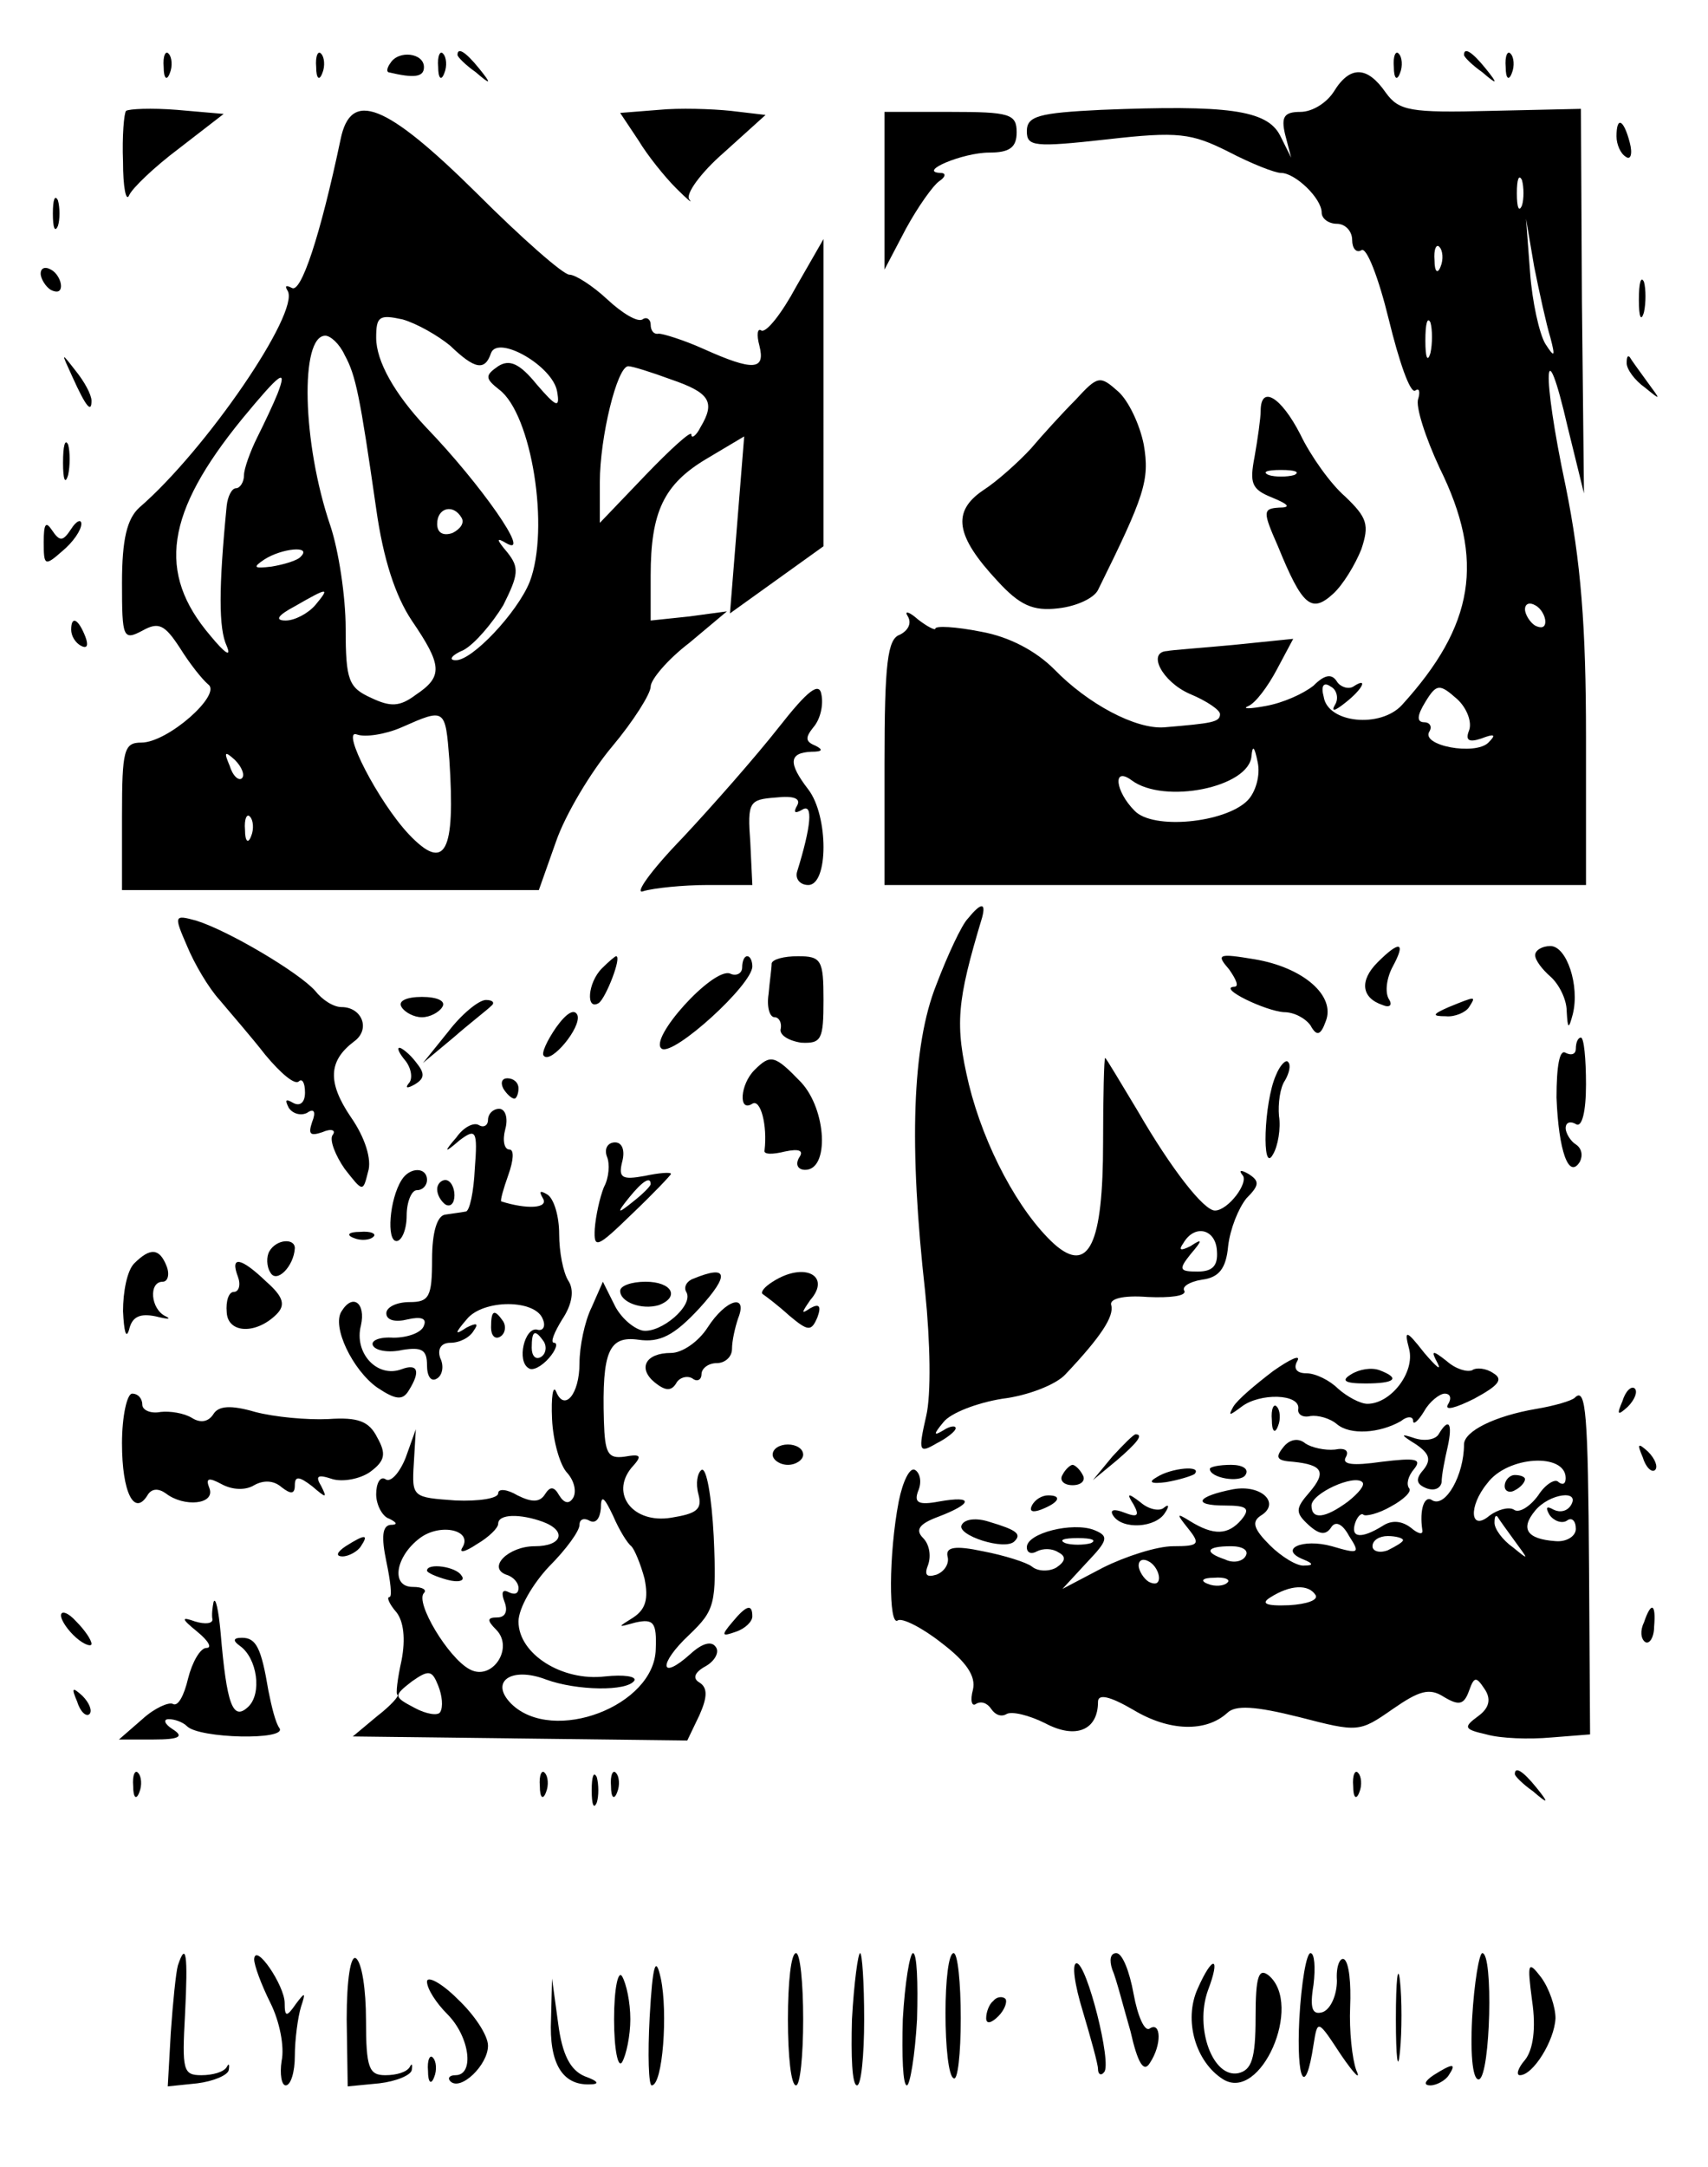
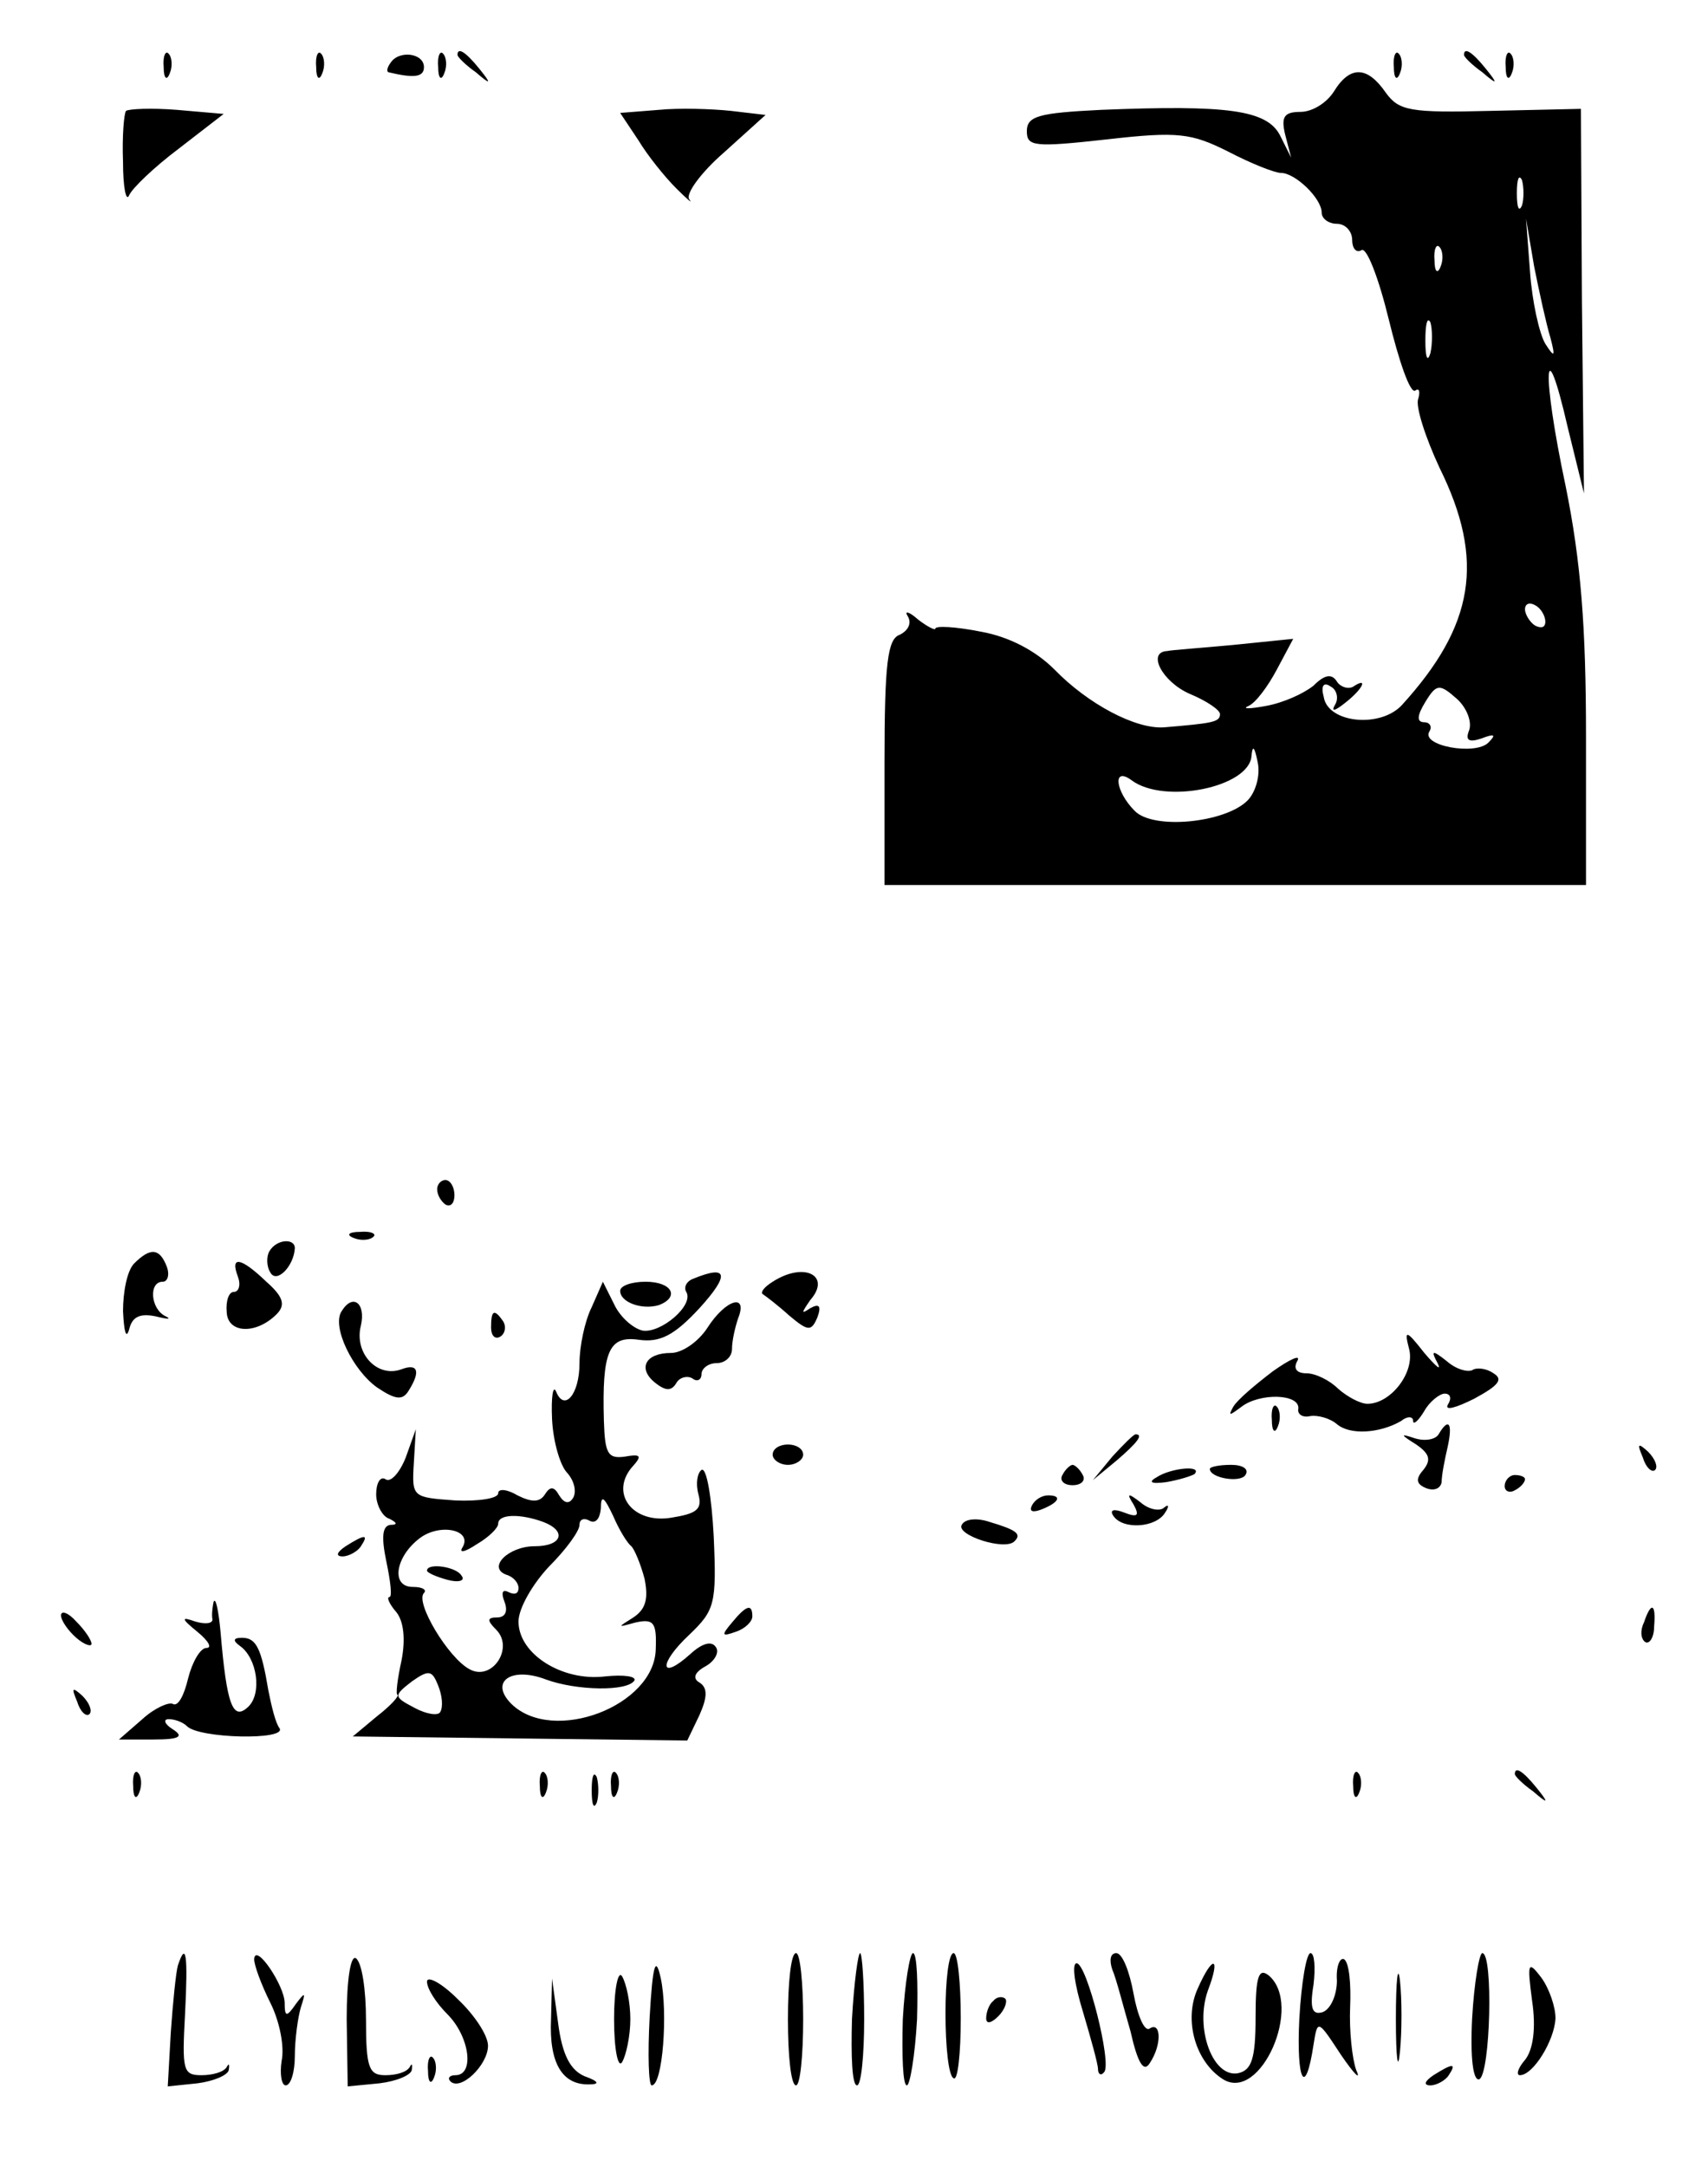
<svg xmlns="http://www.w3.org/2000/svg" version="1.0" width="224" height="284" viewBox="0 0 168 213">
  <path d="M16.1 6.6c0 1.1.3 1.4.6.6.3-.7.2-1.6-.1-1.9-.3-.4-.6.2-.5 1.3zm15 0c0 1.1.3 1.4.6.6.3-.7.2-1.6-.1-1.9-.3-.4-.6.2-.5 1.3zm7.3-.4c-.3.4-.4.8-.2.9 2.5.6 3.5.5 3.5-.5 0-1.4-2.5-1.7-3.3-.4zm4.7.4c0 1.1.3 1.4.6.6.3-.7.2-1.6-.1-1.9-.3-.4-.6.2-.5 1.3zM45 5.4c0 .2.8 1 1.8 1.7 1.5 1.3 1.6 1.2.3-.4S45 4.6 45 5.4zm92.1 1.2c0 1.1.3 1.4.6.6.3-.7.2-1.6-.1-1.9-.3-.4-.6.2-.5 1.3zm6.9-1.2c0 .2.8 1 1.8 1.7 1.5 1.3 1.6 1.2.3-.4S144 4.6 144 5.4zm4.1 1.2c0 1.1.3 1.4.6.6.3-.7.2-1.6-.1-1.9-.3-.4-.6.2-.5 1.3z" />
  <path d="M131.2 9c-.7 1.1-2.1 2-3.3 2-1.6 0-1.9.5-1.5 2.2l.6 2.3-1.1-2.2c-1.3-2.5-5.2-3-17.6-2.5-6.1.3-7.3.6-7.3 2.1s.7 1.6 7.9.8c7-.8 8.3-.6 11.9 1.2 2.3 1.2 4.6 2.1 5.2 2.1 1.4 0 4 2.5 4 3.9 0 .6.7 1.1 1.5 1.1s1.5.7 1.5 1.6c0 .8.4 1.3.9 1 .5-.4 1.7 2.7 2.7 6.8 1 4.1 2.1 7.3 2.6 7 .4-.3.5.1.3.8-.3.7.7 3.8 2.1 6.8 4.5 9.1 3.4 15.5-3.7 23.3-2.1 2.3-7.3 1.8-7.7-.8-.3-1.1 0-1.5.7-1 .6.3.8 1.2.4 1.8-.4.7 0 .6 1-.2 1.8-1.4 2.3-2.6.8-1.6-.5.3-1.3 0-1.6-.5-.5-.8-1.2-.7-2.3.4-1 .8-3 1.7-4.7 2-1.6.3-2.4.3-1.7 0s1.9-1.9 2.8-3.6l1.6-3-5.9.6c-3.2.3-6.1.5-6.5.6-2 .1-.5 3 2.2 4.2 1.7.7 3 1.6 3 2 0 .8-.8.9-5.5 1.3-2.8.2-7.5-2.3-10.8-5.7-1.8-1.8-4.4-3.2-7.2-3.7-2.5-.5-4.5-.6-4.5-.3 0 .2-.8-.2-1.7-.9-.9-.8-1.4-.9-1-.3.4.7 0 1.4-.8 1.8-1.2.4-1.5 2.8-1.5 12.6v12h69V72.4c0-10.8-.5-17.2-2-24.6-2.4-11.3-2.1-15.8.2-5.8l1.6 6.5-.2-18.9-.1-18.9-8.9.2c-7.9.2-9 0-10.3-1.8-1.8-2.6-3.5-2.7-5.1-.1zm18.5 11.2c-.3.7-.5.2-.5-1.2s.2-1.9.5-1.3c.2.7.2 1.9 0 2.5zm2.8 13c.5 1.9.4 2-.5.6-.6-1-1.3-4.2-1.5-7l-.4-5.3.8 4.7c.5 2.5 1.2 5.7 1.6 7zm-10.8-7c-.3.8-.6.5-.6-.6-.1-1.1.2-1.7.5-1.3.3.3.4 1.2.1 1.9zm-1 8.5c-.3 1-.5.4-.5-1.2 0-1.7.2-2.4.5-1.8.2.7.2 2.1 0 3zM152 61.1c0 .6-.4.7-1 .4-.5-.3-1-1.1-1-1.6 0-.6.5-.7 1-.4.6.3 1 1.1 1 1.6zm-7.5 10.7c-.4 1 0 1.2 1.2.8 1.3-.5 1.5-.4.7.4-1.3 1.3-6.7.3-5.8-1.1.3-.5 0-.9-.5-.9-.8 0-.7-.7.1-2 1.1-1.8 1.4-1.8 3.1-.3 1 .9 1.5 2.3 1.2 3.1zm-21.8 6.9c-2.2 2.2-9.3 2.9-11.1 1-1.9-1.9-2.2-4.4-.3-3 3.2 2.4 11.6.7 11.8-2.4.1-1.1.3-.9.6.6.3 1.3-.2 3-1 3.8zM12.4 10.9c-.2.2-.4 2.5-.3 5 0 2.5.3 4 .6 3.3.3-.7 2.5-2.8 4.9-4.6l4.4-3.4-4.6-.4c-2.5-.2-4.7-.1-5 .1zm52.4-.1-3.8.3 1.8 2.7c.9 1.5 2.6 3.6 3.7 4.7s1.7 1.6 1.3 1.1c-.4-.5 1.1-2.6 3.4-4.6l4.1-3.7-3.4-.4c-1.9-.2-5.1-.3-7.1-.1z" />
-   <path d="M33.5 13.7c-2 9.5-3.9 15.2-4.8 14.6-.6-.3-.7-.2-.4.3 1.2 2.1-8 15.6-14.6 21.3C12.5 51 12 53 12 57.3c0 5.4.1 5.7 2 4.7 1.6-.9 2.2-.6 3.7 1.7 1 1.6 2.2 3.1 2.8 3.6 1.3 1-4 5.7-6.6 5.7-1.7 0-1.9.7-1.9 7.2v7.3h41l1.7-4.8c.9-2.6 3.4-6.8 5.5-9.3 2.1-2.5 3.8-5.2 3.8-5.9 0-.7 1.7-2.7 3.8-4.3l3.7-3.1-3.7.5-3.8.4v-4.4c0-6.3 1.3-9 5.5-11.5l3.7-2.2-.7 8.7-.7 8.7 4.6-3.3 4.6-3.3V23.5l-2.7 4.7c-1.4 2.6-2.9 4.5-3.4 4.3-.4-.3-.5.4-.2 1.5.6 2.4-.6 2.5-5.5.3-2-.9-4-1.5-4.4-1.5-.5.1-.8-.3-.8-.9 0-.5-.4-.8-.8-.5-.5.3-2-.6-3.5-2-1.4-1.3-3.1-2.4-3.7-2.4-.6 0-4.7-3.6-9.1-8-9-8.9-12.4-10.2-13.4-5.3zM44.3 34c2.4 2.3 3.4 2.5 4 .7.7-1.8 6.1 1.3 6.5 3.8.3 1.7-.1 1.5-2-.7-1.7-2.1-2.7-2.5-3.8-1.8-1.3.9-1.3 1.2.1 2.3 3.2 2.4 5 13.7 3 18.9-1.2 3-5.7 7.8-7.3 7.7-.7 0-.4-.5.8-1 1.1-.6 2.8-2.6 3.9-4.4 1.5-3 1.6-3.7.4-5.2-1.1-1.3-1.1-1.5-.1-.9 2.6 1.5-2.5-5.8-7.9-11.4-3.1-3.3-4.9-6.5-4.9-8.8 0-2.1.3-2.3 2.6-1.8 1.4.4 3.5 1.6 4.7 2.6zm-10.4.9c1.1 2 1.5 4 3.1 15.1.7 5 1.9 8.6 3.5 11 3 4.4 3.1 5.5.4 7.3-1.6 1.2-2.5 1.2-4.4.3-2.2-1-2.5-1.7-2.5-6.8 0-3.2-.7-7.7-1.5-10.1-2.8-8.2-3-18.7-.5-18.7.5 0 1.4.8 1.9 1.9zM66 37.3c3.8 1.3 4.4 2.2 2.9 4.7-.4.8-.9 1.2-.9.7 0-.4-2 1.4-4.5 4L59 51.4v-4C59 43 60.7 36 61.8 36c.4 0 2.3.6 4.2 1.3zm-38.7 1.4c-.4 1-1.3 2.9-2 4.3S24 46.1 24 46.7c0 .7-.4 1.3-.8 1.3s-.8.8-.9 1.7c-.8 8.1-.8 12.1 0 13.8.5 1.2-.2.7-1.6-1-5.3-6.2-4.4-12.1 3.1-21.3 3.8-4.6 4.5-5.1 3.5-2.5zm18.1 12.2c.3.5-.1 1.1-.9 1.5-.9.3-1.5 0-1.5-.9 0-1.6 1.6-2 2.4-.6zm-15.8 3.8c-.3.4-1.7.8-2.9 1-1.7.2-1.9.1-.7-.7 1.7-1.1 4.7-1.4 3.6-.3zm1.4 4.8c-.7.8-2 1.5-2.9 1.5-1.1 0-.8-.5.9-1.4 3.3-1.9 3.5-1.9 2-.1zm13.2 15.2c.6 9.1-.4 11.1-4 7.3-3-3.2-6.7-10.4-5.1-9.8.8.3 2.8 0 4.4-.7 4.3-1.9 4.3-1.9 4.7 3.2zm-20.4 1.8c-.3.3-.9-.2-1.2-1.2-.6-1.4-.5-1.5.5-.6.7.7 1 1.5.7 1.8zm.9 5.7c-.3.8-.6.5-.6-.6-.1-1.1.2-1.7.5-1.3.3.3.4 1.2.1 1.9zM87 18.7v7.8l2.1-4c1.2-2.2 2.7-4.3 3.3-4.7.6-.4.7-.8.1-.8-2.3-.1 2.2-2 4.8-2 2 0 2.7-.5 2.7-2 0-1.8-.7-2-6.5-2H87v7.7zm72-5.3c0 .8.4 1.7.9 2 .5.4.7-.3.4-1.4-.6-2.3-1.3-2.6-1.3-.6zM5.2 21c0 1.4.2 1.9.5 1.2.2-.6.2-1.8 0-2.5-.3-.6-.5-.1-.5 1.3zM4 26.9c0 .5.5 1.3 1 1.6.6.3 1 .2 1-.4 0-.5-.4-1.3-1-1.6-.5-.3-1-.2-1 .4zm157.2 2.6c0 1.6.2 2.2.5 1.2.2-.9.2-2.3 0-3-.3-.6-.5.1-.5 1.8zM7.1 37C8.5 40.1 9 40.6 9 39.4c0-.6-.7-1.9-1.6-3-1.4-1.8-1.4-1.8-.3.6zM160 35.7c0 .6.8 1.7 1.8 2.4 1.6 1.3 1.6 1.3.2-.6-.8-1.1-1.6-2.2-1.7-2.4-.2-.2-.3 0-.3.6zm-54.2 3.6c-1.3 1.3-3.3 3.5-4.4 4.8-1.2 1.3-3.3 3.2-4.7 4.1-3.1 2.1-2.7 4.5 1.4 8.9 2.2 2.4 3.5 3 6 2.7 1.8-.2 3.5-1 3.9-1.8 4.6-9.3 5.1-10.8 4.5-14.3-.4-2-1.5-4.3-2.5-5.2-1.8-1.6-2-1.6-4.2.8zm18.2 1.1c0 .7-.3 2.8-.6 4.5-.5 2.6-.3 3.2 1.7 4 1.7.7 1.9 1 .7 1-1.6.1-1.6.4-.1 3.8 2.4 5.9 3.3 6.6 5.4 4.7 1-.9 2.2-2.9 2.8-4.4.8-2.4.6-3.1-1.6-5.2-1.4-1.2-3.4-4-4.4-6.1-1.9-3.7-3.9-4.9-3.9-2.3zm3.3 6.3c-.7.2-1.9.2-2.5 0-.7-.3-.2-.5 1.2-.5s1.9.2 1.3.5zM6.2 45.5c0 1.6.2 2.2.5 1.2.2-.9.2-2.3 0-3-.3-.6-.5.1-.5 1.8zm-1.9 7.8c0 2.3.1 2.4 1.8.9 1.1-.9 1.9-2.1 1.9-2.7 0-.5-.5-.3-1 .5-.8 1.2-1.1 1.3-1.9.1-.6-.9-.8-.6-.8 1.2zM7 61.9c0 .6.4 1.3 1 1.6.6.3.7-.1.4-.9-.7-1.8-1.4-2.1-1.4-.7zm69.6 9.6c-2.2 2.8-6.5 7.7-9.5 10.9-3.1 3.2-4.8 5.6-3.8 5.2 1-.3 3.9-.6 6.3-.6H74l-.2-4.2c-.3-4-.1-4.2 2.5-4.4 1.8-.2 2.5.1 2.1.8-.4.7-.2.8.5.4 1.1-.7.9 1.6-.5 6.1-.2.7.3 1.3 1.1 1.3 2 0 2-6.8 0-9.4-2-2.6-1.9-3.6.3-3.7 1.1 0 1.2-.2.4-.6-1-.4-1-.8-.2-1.8.7-.8 1-2.2.8-3.2-.2-1.3-1.3-.5-4.2 3.2zm18.6 18.8c-.6.6-2 3.6-3.1 6.5-2.4 6-2.7 15.9-1.1 30.2.5 4.9.6 10.1.1 12.2-.8 3.5-.7 3.7 1 2.7 1-.5 1.9-1.2 1.9-1.5 0-.3-.6-.2-1.2.2-1 .6-1 .4 0-.8.7-.9 3.3-1.9 5.8-2.3 2.5-.3 5.3-1.4 6.2-2.4 3.5-3.7 4.8-5.7 4.5-6.8-.2-.6 1.1-1 3.6-.8 2.2.1 3.8-.1 3.6-.6-.3-.4.5-.9 1.7-1.1 1.7-.2 2.4-1.1 2.6-3.3.2-1.7 1-3.7 1.8-4.7 1.3-1.3 1.3-1.7.2-2.4-.7-.4-1-.4-.6.1.7.7-1.4 3.5-2.7 3.5-1.1 0-4.3-4.1-7.6-9.8-1.7-2.8-3.1-5.2-3.2-5.2-.1 0-.2 3.8-.2 8.3 0 10-1.4 13-4.8 10-3.5-3.2-6.9-9.6-8.4-15.7-1.4-5.9-1.2-8.1 1.3-16.4.4-1.5-.1-1.5-1.4.1zm24.5 32.7c.1 1.4-.4 2-1.9 2-1.8 0-1.9-.2-.7-1.7 1.2-1.4 1.2-1.6 0-.8-1 .5-1.2.4-.7-.3 1.1-1.9 3.2-1.4 3.3.8zM18.4 93c.7 1.7 2.1 4.1 3.2 5.3 1 1.2 3.1 3.6 4.5 5.4 1.5 1.8 2.9 3 3.3 2.6.3-.3.6.1.6 1.1s-.5 1.4-1.2 1c-.7-.4-.8-.3-.4.5.4.6 1.2.8 1.8.5.7-.5.9-.1.5.9-.4 1.2-.2 1.4 1 1 .9-.4 1.4-.2 1 .3-.3.5.3 2 1.2 3.3 1.8 2.3 1.8 2.3 2.3.3.4-1.2-.3-3.4-1.7-5.4-2.3-3.4-2.2-5.5.3-7.4 1.7-1.2.8-3.4-1.2-3.4-.8 0-1.9-.7-2.6-1.6-1.6-1.8-8.5-5.9-11.7-6.9-2.2-.6-2.2-.5-.9 2.5zm117.1 1.6c-1.8 1.8-1.6 3.5.5 4.2.7.3 1 0 .6-.6-.4-.7-.2-2.1.4-3.2 1.3-2.4.7-2.6-1.5-.4zm15.5-.7c0 .5.7 1.4 1.5 2.1.8.7 1.6 2.2 1.6 3.4.1 1.8.2 1.8.6.3.7-2.8-.6-6.7-2.2-6.7-.8 0-1.5.4-1.5.9zm-91.8 1.3c-1.4 1.4-1.6 4.2-.3 3.4.7-.5 2.3-4.6 1.7-4.6-.1 0-.7.5-1.4 1.2zm13.8-.1c0 .6-.6.9-1.2.6-1.7-.6-8.1 6.5-6.7 7.4 1.2.7 8.9-6.3 8.9-8.1 0-.5-.2-1-.5-1s-.5.5-.5 1.1zm2.9-.4c0 .5-.2 1.8-.3 3-.2 1.3.1 2.3.6 2.3.4 0 .7.5.6 1.1-.2.6.7 1.2 2 1.4 2 .1 2.2-.3 2.2-4.2 0-3.9-.2-4.3-2.5-4.3-1.4 0-2.5.3-2.6.7zm45 .6c.7 1 1 1.7.5 1.7-1.7.1 3.1 2.4 4.9 2.5 1 0 2.1.6 2.6 1.3.6 1.1 1 1 1.5-.4 1-2.5-2.2-5.3-7-6.1-3.6-.6-3.8-.5-2.5 1zM39.5 99c.3.5 1.2 1 2 1s1.7-.5 2-1c.4-.6-.5-1-2-1s-2.4.4-2 1zm4.6 2.4-2.5 3.1 3-2.5c1.6-1.4 3.3-2.7 3.7-3.1.4-.3.2-.6-.5-.6s-2.4 1.4-3.7 3.1zm98.4-2.4c-1.6.7-1.7.9-.3.9.9.1 2-.4 2.3-.9.7-1.1.7-1.1-2 0zm-87.8 2c-.9 1.3-1.5 2.6-1.2 2.8.7.8 3.7-2.8 3.3-4-.3-.7-1.1-.2-2.1 1.2zm100.3 2.1c0 .5-.4.7-1 .4-.6-.4-.9 1.3-.9 4.4.2 5.2 1.2 8.1 2.3 6.3.3-.6.2-1.3-.4-1.7-.5-.3-1-1.1-1-1.6 0-.6.5-.7 1-.4.6.4 1-1.2 1-3.9 0-2.5-.2-4.6-.5-4.6s-.5.5-.5 1.1zm-115.1 1.2c.6.8.7 1.8.3 2.2-.4.5-.1.5.6.1 1-.6 1-1.1.1-2.2-.6-.8-1.4-1.4-1.6-1.4-.3 0 0 .6.6 1.3zm34.3.9c-1.4 1.4-1.6 4.2-.2 3.3.8-.5 1.5 2.1 1.2 4.6-.1.4.8.4 2 .1 1.4-.3 1.9-.1 1.4.6-.4.7-.1 1.2.6 1.2 2.4 0 2.1-5.9-.4-8.6-2.6-2.7-3-2.8-4.6-1.2zm51.3.5c-1.2 2.7-1.4 9.8-.3 7.8.5-.8.8-2.6.6-3.8-.1-1.2.1-2.8.6-3.5.4-.7.6-1.5.3-1.8-.2-.3-.8.3-1.2 1.3zm-76 1.3c.3.5.8 1 1.1 1 .2 0 .4-.5.4-1 0-.6-.5-1-1.1-1-.5 0-.7.4-.4 1zm-1.5 3.1c0 .5-.4.8-.9.5-.5-.3-1.5.2-2.2 1.2-1.3 1.5-1.2 1.6.3.3 1.6-1.2 1.8-1 1.5 2.8-.1 2.2-.5 4.2-.9 4.2-.5.1-1.4.2-2 .3-.8.1-1.3 1.7-1.3 4.4 0 3.7-.3 4.2-2.2 4.2-1.3 0-2.3.5-2.3 1.1 0 .7.9.9 2.1.6 1.3-.3 1.9-.1 1.6.6-.2.7-1.6 1.2-3 1.2-1.4-.1-2.3.3-2 .8.3.5 1.6.7 2.9.4 1.9-.3 2.4 0 2.4 1.5 0 1.1.4 1.7 1 1.3.5-.3.7-1.2.3-2-.3-.9.1-1.5 1-1.5s1.9-.5 2.3-1.2c.5-.7.3-.8-.7-.3-1.2.8-1.2.6 0-.8 1.6-2 6.8-2 7.5 0 .3.7 0 1.2-.6 1-1.2-.2-2 3.1-.8 3.8.4.3 1.3-.2 2-1s.9-1.5.5-1.5 0-1 .8-2.3c1-1.5 1.2-2.9.6-3.8-.5-.8-.9-2.8-.9-4.6 0-1.7-.5-3.5-1.2-3.9-.7-.4-.8-.3-.4.4.6 1-1.6 1.1-4.1.3-.1-.1.2-1.2.7-2.6.5-1.4.6-2.5.1-2.5s-.7-.9-.4-2c.3-1.1 0-2-.6-2s-1.1.5-1.1 1.1zm5.5 21.8c.3.5.2 1.2-.3 1.5-.5.3-.9-.1-.9-.9 0-1.7.3-1.9 1.2-.6zm6.2-18.2c.3.7.2 2.1-.3 3-.4 1-.8 2.8-.9 4.1-.1 2 .2 1.9 3.7-1.5 2.1-2 3.8-3.8 3.8-3.9 0-.2-1.2-.1-2.6.2-2.2.4-2.6.2-2.2-1.4.3-1.1 0-1.9-.7-1.9s-1.1.6-.8 1.4zm4.3 2.7c0 .2-.8 1-1.7 1.7-1.6 1.3-1.7 1.2-.4-.4 1.3-1.6 2.1-2.1 2.1-1.3zm-24.5-.4c-1.2 1.9-1.5 6-.5 6 .5 0 1-1.1 1-2.5s.5-2.5 1-2.5c.6 0 1-.5 1-1 0-1.3-1.7-1.3-2.5 0z" />
  <path d="M43 116.9c0 .6.4 1.2.8 1.5.5.3.9-.1.9-.9s-.4-1.5-.9-1.5c-.4 0-.8.4-.8.9zm-8.2 4.8c.7.3 1.6.2 1.9-.1.4-.3-.2-.6-1.3-.5-1.1 0-1.4.3-.6.6zm-8.3 1.3c-.3.5-.3 1.5.1 2.1.6 1.1 2.3-.6 2.4-2.4 0-1-1.8-.9-2.5.3zm-13.3 1.2c-.7.7-1.1 2.8-1.1 4.7.1 2 .3 2.8.6 1.8.3-1.3 1.1-1.6 2.6-1.3 1.2.3 1.6.3 1 0-1.5-.7-1.7-3.4-.3-3.4.5 0 .7-.7.4-1.5-.7-1.8-1.6-1.9-3.2-.3zm10.2 1.3c.3.8.1 1.5-.4 1.5s-.8.9-.7 2c.1 2.1 2.9 2.2 4.9.2.9-.9.7-1.7-1-3.2-2.5-2.4-3.6-2.6-2.8-.5zm44.8.2c-.6.2-1 .8-.7 1.3.8 1.3-2.5 4.1-4.3 3.8-.9-.2-2.2-1.3-2.8-2.6l-1.1-2.2-1.1 2.5c-.7 1.4-1.2 3.9-1.2 5.5 0 3.1-1.5 4.8-2.3 2.8-.3-.7-.5.5-.4 2.7.1 2.2.8 4.6 1.5 5.3.7.8.9 1.8.6 2.4-.4.7-.9.6-1.4-.2-.5-.9-.9-.9-1.4-.1-.5.8-1.3.8-2.7.1-1-.6-1.9-.7-1.9-.2 0 .5-1.9.8-4.2.7-4.2-.3-4.3-.3-4.1-3.6l.2-3.4-1 2.8c-.6 1.5-1.5 2.5-2 2.1-.5-.3-.9.4-.9 1.5 0 1 .6 2.2 1.3 2.4.8.4.8.6.1.6-.8.1-.9 1.2-.4 3.6.4 1.9.6 3.5.3 3.5s0 .7.7 1.5c.7.9.9 2.6.5 4.7-.4 1.8-.6 3.4-.4 3.4.2.1-.7 1.1-2 2.1l-2.4 2 16.5.2 16.4.2 1.2-2.5c.8-1.8.8-2.7 0-3.2-.7-.4-.5-1 .6-1.6.9-.5 1.4-1.4 1-1.9-.4-.6-1.3-.4-2.5.7-3 2.7-3.2 1-.1-1.9 2.5-2.4 2.7-3 2.4-9.7-.2-3.8-.7-6.8-1.2-6.5-.4.3-.6 1.3-.3 2.4.4 1.5-.2 1.9-2.7 2.3-3.7.6-6-2.3-3.9-4.9 1.1-1.2 1-1.4-.7-1.1-1.6.2-1.9-.3-2-3.5-.2-6.9.5-8.4 3.4-8 2.1.3 3.5-.4 6-3.1 3-3.3 2.8-4.3-.6-2.9zM62.1 152c.3.3.9 1.7 1.3 3.2.4 2 .1 3-1.1 3.8-1.6 1-1.6 1 .2.5 1.8-.4 2.1 0 2 2.6-.1 5.6-10.1 9.4-14.2 5.4-2.2-2.2 0-3.7 3.4-2.4 3 1.1 8 1.2 8.7.1.2-.4-1-.6-2.9-.4-4.2.5-8.5-2.2-8.5-5.4 0-1.3 1.4-3.7 3-5.4 1.7-1.7 3-3.5 3-4.1 0-.6.5-.7 1-.4.6.3 1-.2 1.1-1.2 0-1.4.3-1.2 1.2.7.6 1.4 1.4 2.7 1.8 3zm-8.7-2.4c2.4.9 1.9 2.4-.8 2.4-2.6 0-4.7 2.1-2.8 2.8.7.2 1.2.8 1.2 1.3 0 .6-.4.7-1 .4-.6-.3-.7.1-.4.9.4 1 .1 1.6-.7 1.6-1 0-1 .3-.1 1.2 1.8 1.8-.4 5.1-2.6 3.9-2.1-1.1-5.4-6.6-4.5-7.5.3-.3-.1-.6-1.1-.6-2.2 0-1.7-3 .7-4.8 2-1.5 5.2-.8 4.2.9-.4.6.2.5 1.4-.3 1.2-.7 2.1-1.6 2.1-2 0-1 2.2-1 4.4-.2zm-10.1 18.7c-.2.4-1.4.2-2.5-.4-2.1-1.1-2.1-1.2-.3-2.6 1.7-1.2 2-1.1 2.6.4.4 1 .5 2.1.2 2.6z" />
  <path d="M42 154.4c0 .2.9.6 2 .9 1.1.3 1.8.1 1.4-.4-.5-.9-3.4-1.3-3.4-.5zM76 126c-.8.5-1.2 1-1 1.2.3.2 1.5 1.1 2.6 2.1 1.9 1.6 2.2 1.6 2.8.2.4-1.1.2-1.4-.7-.9-.9.6-.9.5 0-.8 2.1-2.4-.6-3.8-3.7-1.8zm-15 .9c0 1.1 2.1 1.9 3.8 1.4 2.1-.8 1.3-2.3-1.3-2.3-1.4 0-2.5.4-2.5.9zm-27.4 2c-1 1.5 1.1 5.8 3.5 7.5 1.8 1.2 2.5 1.3 3.1.3 1.2-1.9.9-2.7-.7-2.1-2.4.9-4.7-1.6-4-4.3.5-2.2-.8-3.2-1.9-1.4zm36 1.6c-.9 1.4-2.5 2.5-3.6 2.5-2.5 0-3.3 1.5-1.6 2.9 1 .8 1.6.9 2.1.1.3-.6 1.1-.8 1.6-.5.5.4.9.1.9-.4 0-.6.7-1.1 1.5-1.1s1.5-.6 1.5-1.4c0-.8.3-2.1.6-3 1-2.5-1.2-1.9-3 .9zm-21.3 0c0 .8.4 1.2.9.9.5-.3.6-1 .3-1.5-.9-1.3-1.2-1.1-1.2.6zm90.3 2.1c.6 2.3-1.8 5.4-4.1 5.4-.7 0-2-.7-2.9-1.5-.8-.8-2.2-1.5-3.1-1.5-1 0-1.3-.5-.9-1.2s-.7-.2-2.4 1c-1.7 1.3-3.5 2.8-3.9 3.5-.5.9-.4.9.8 0 1.8-1.4 5.8-1.3 5.6.2-.1.5.4.9 1.2.7.7-.1 1.9.2 2.6.8 1.3 1.1 4.2.9 6.3-.3.6-.5 1.2-.5 1.2 0 0 .4.5 0 1.1-1 .5-.9 1.5-1.7 2-1.7.6 0 .7.5.3 1.1-.3.6.8.3 2.6-.6 2.4-1.3 2.9-1.9 1.9-2.5-.7-.5-1.7-.6-2.1-.3-.5.2-1.6-.1-2.5-.9-1.4-1.1-1.6-1.1-.9.2.4.8-.1.4-1.3-1-1.8-2.3-2-2.3-1.5-.4z" />
-   <path d="M132.9 135.1c-1 .6-.7.9 1.4.9 2.9 0 3.5-.5 1.4-1.3-.8-.3-2-.1-2.8.4zm26.7 2.6c-.6 1.4-.5 1.5.5.6.7-.7 1-1.5.7-1.8-.3-.3-.9.2-1.2 1.2zM12 141.9c0 4.8 1.2 7.2 2.5 5.1.4-.7 1.1-.7 1.8-.2 1.8 1.4 4.9 1.1 4.3-.5-.4-1-.1-1.1 1.2-.4 1.1.6 2.4.6 3.2.1.9-.5 1.9-.5 2.7.2.9.7 1.3.7 1.3-.2 0-.9.4-.9 1.7.1 1.4 1.2 1.5 1.2.9 0-.6-1-.4-1.2 1.1-.7 1 .3 2.7 0 3.7-.7 1.5-1.1 1.6-1.8.7-3.4-.8-1.6-1.9-2-4.8-1.8-2.1.1-5.3-.2-7.2-.7-2.4-.7-3.6-.6-4.1.2-.5.8-1.3.9-2.1.4s-2.2-.7-3.1-.6c-1 .2-1.8-.2-1.8-.7 0-.6-.4-1.1-1-1.1-.5 0-1 2.2-1 4.9zm142.9-4.5c-.3.3-2 .8-3.8 1.1-4.1.7-7.1 2.2-7.1 3.5 0 3-1.8 6.2-3.1 5.5-.8-.6-1.3.9-1 2.9.1.5-.4.4-1.1-.2-.9-.7-1.9-.8-2.8-.2-2.1 1.3-3.2 1.2-2.7-.3.2-.6.6-1 .8-.8.2.2 1.5-.1 2.7-.8 1.3-.7 2.1-1.5 1.8-1.8-.3-.4-.1-1.2.5-1.9.8-1 .1-1.1-3.2-.7-2.8.4-4 .3-3.5-.5.3-.6-.1-.9-1.1-.7-1 .1-2.3-.2-2.9-.6-.7-.6-1.6-.4-2.2.4-.8 1-.6 1.3 1 1.4 2.9.3 3.3 1 1.6 3-1.4 1.6-1.4 2-.1 3.2 1.1 1 1.7 1 2.2.3.4-.7 1.1-.5 1.8.8 1.1 1.7 1 1.8-1.7 1-2.9-.8-5.3.3-2.8 1.3 1 .4 1 .6.1.6-.7.1-2.3-.9-3.4-2-1.6-1.6-1.8-2.3-.9-2.9 2-1.2.1-3.1-2.7-2.6-3.6.7-4.1 1.6-.8 1.6 2.2 0 2.5.3 1.6 1.4-1.3 1.5-2.7 1.6-5.1.1-1.3-.8-1.3-.7-.1.8s1 1.7-1.5 1.7c-1.6 0-4.7 1-6.9 2.1l-4 2.1 2.4-2.6c2.1-2.2 2.2-2.6.7-3.2-2.1-.8-6.6.3-6.6 1.7 0 .6.5.7 1 .4.6-.3 1.5-.3 2.1.1.8.4.7.9-.2 1.5-.7.4-1.8.4-2.4-.1-.5-.4-2.7-1.1-4.8-1.5-2.8-.6-3.7-.4-3.5.5.2.7-.3 1.5-1.1 1.8-1 .3-1.2 0-.8-1 .3-.9.1-2-.5-2.6-.8-.8-.4-1.4 1.5-2.1 3.4-1.3 3.5-2.1.1-1.5-2.1.4-2.5.1-2.1-1 .4-.9.2-1.8-.3-2.1-.5-.3-1.2 1.1-1.6 3.1-1 5.2-1 12.3-.1 11.7.4-.3 2.4.7 4.3 2.2 2.5 1.9 3.4 3.3 3.1 4.6-.3 1.1-.1 1.7.3 1.4.5-.3 1.1-.1 1.5.5.4.6 1 .8 1.5.5.5-.3 2.2.1 3.8.9 3 1.6 5.2.7 5.2-2.1 0-.8 1.1-.6 3.5.8 3.5 2.1 7.1 2.2 9.2.3.8-.8 2.7-.7 7.1.4 5.8 1.5 5.9 1.5 9.2-.8 2.6-1.8 3.6-2.1 5-1.2 1.5.9 2 .8 2.5-.6s.7-1.4 1.5-.2c.7 1 .5 1.9-.6 2.7-1.5 1.1-1.4 1.3.8 1.8 1.4.4 4.2.5 6.4.3l3.8-.3-.1-16.3c-.1-15.3-.3-17.9-1.4-16.8zm-.9 7.9c0 .6-.3.7-.7.4-.3-.4-1.3.2-2 1.3-.8 1.1-1.9 1.8-2.4 1.4-.5-.3-1.6 0-2.4.6-1.9 1.6-2.1-.9-.2-3.2 2-2.7 7.7-3 7.7-.5zm-21.4 2.3c-2.3 1.7-3.6 1.8-3.6.4 0-1.2 4.2-3.1 5-2.3.3.3-.4 1.1-1.4 1.9zm21.9.4c-.4.6-1.1.7-1.7.4-.7-.4-.8-.2-.4.5.4.6 1.2.9 1.7.6.5-.4.9 0 .9.8 0 .7-.9 1.3-2 1.2-2.8-.2-3.5-1.2-2-3 1.4-1.7 4.5-2.1 3.5-.5zm-5.5 3.5c1.4 1.9 1.4 1.9-.2.6-1-.7-1.8-1.8-1.8-2.4 0-.6.1-.8.3-.6.1.2.9 1.3 1.7 2.4zm-41.7.2c-.7.2-1.9.2-2.5 0-.7-.3-.2-.5 1.2-.5s1.9.2 1.3.5zm30.7-.3c0 .2-.7.6-1.5 1-.8.3-1.5.1-1.5-.4 0-.6.7-1 1.5-1s1.5.2 1.5.4zm-15.5 1.6c-.3.5-1.2.7-2 .3-2.1-.7-1.9-1.3.6-1.3 1.1 0 1.8.4 1.4 1zm-8.5 2.1c0 .6-.4.7-1 .4-.5-.3-1-1.1-1-1.6 0-.6.5-.7 1-.4.6.3 1 1.1 1 1.6zm6.7.5c-.3.3-1.2.4-1.9.1-.8-.3-.5-.6.6-.6 1.1-.1 1.7.2 1.3.5zm8.7 1.2c.3.5-.9.9-2.6 1-2.4.1-2.8-.2-1.8-.8 1.9-1.2 3.7-1.3 4.4-.2z" />
  <path d="M148 146.1c0 .5.5.7 1 .4.6-.3 1-.8 1-1.1 0-.2-.4-.4-1-.4-.5 0-1 .5-1 1.1zm-22.9-6.5c0 1.1.3 1.4.6.6.3-.7.2-1.6-.1-1.9-.3-.4-.6.2-.5 1.3zm16.4 1.4c-.3.5-1.3.7-2.3.4-1.5-.5-1.5-.4.1.6 1.3.9 1.5 1.5.7 2.5-.8.9-.7 1.4.3 1.8.8.3 1.4 0 1.5-.6 0-.7.3-2.2.6-3.5.5-2.3.1-2.9-.9-1.2zm-32.1 2.2-1.9 2.3 2.3-1.9c2.1-1.8 2.7-2.6 1.9-2.6-.2 0-1.2 1-2.3 2.2zM76 143c0 .5.7 1 1.5 1s1.5-.5 1.5-1c0-.6-.7-1-1.5-1s-1.5.4-1.5 1zm85.6.3c.3 1 .9 1.5 1.2 1.2.3-.3 0-1.1-.7-1.8-1-.9-1.1-.8-.5.6zm-57.1 1.7c-.3.5.1 1 1 1s1.3-.5 1-1c-.3-.6-.8-1-1-1-.2 0-.7.4-1 1zm9.3.2c-.9.5-.6.7.9.5 1.2-.2 2.5-.6 2.8-.8.8-.9-2.3-.6-3.7.3zm5.2-.8c0 .9 3 1.4 3.5.6.4-.6-.3-1-1.4-1-1.2 0-2.1.2-2.1.4zm-17.5 3.6c-.3.6.1.7.9.4 1.8-.7 2.1-1.4.7-1.4-.6 0-1.3.4-1.6 1zm10-.1c.6 1.1.4 1.3-.9.8-1-.4-1.5-.3-1.1.3.9 1.4 4.2 1.2 5.1-.3.4-.6.4-.9-.1-.5-.4.4-1.5.2-2.3-.5-1.3-1-1.4-.9-.7.2zm-16.9 2c-.6 1 4.3 2.6 5.2 1.6.7-.7.2-1.1-2.5-1.9-1.2-.4-2.4-.3-2.7.3zM34 152c-.9.6-1 1-.3 1 .6 0 1.5-.5 1.8-1 .8-1.2.4-1.2-1.5 0zm-13 5.5c-.1.5-.2 1.3-.1 1.7 0 .4-.7.5-1.7.2-1.4-.5-1.4-.3.2 1 1.1.9 1.5 1.6.9 1.6s-1.4 1.4-1.8 3c-.4 1.7-1 2.8-1.5 2.5-.4-.2-1.8.4-3 1.5l-2.3 2h3.4c2.6 0 3-.3 1.9-1-.8-.5-1-1-.4-1s1.4.3 1.8.7c1.2 1.2 9.8 1.4 9.1.2-.4-.5-.8-2.2-1.1-3.7-.7-4.2-1.2-5.2-2.6-5.2-.9 0-.9.3-.2.8 1.7 1.2 2.2 4.7.8 6-1.5 1.4-2.1-.2-2.7-7.3-.2-2.2-.5-3.6-.7-3zm-15 1.3c0 .5.7 1.5 1.5 2.2.8.7 1.5.9 1.5.6 0-.4-.7-1.4-1.5-2.2-.8-.9-1.5-1.1-1.5-.6zm66 .7c-1.1 1.3-1 1.4.4.9.9-.3 1.6-1 1.6-1.5 0-1.3-.6-1.1-2 .6zm89.7 0c-.4.8-.3 1.6.1 1.9.4.3.9-.4.9-1.5.2-2.3-.3-2.5-1-.4zM7.6 167.3c.3 1 .9 1.5 1.2 1.2.3-.3 0-1.1-.7-1.8-1-.9-1.1-.8-.5.6zm5.5 8.3c0 1.1.3 1.4.6.6.3-.7.2-1.6-.1-1.9-.3-.4-.6.2-.5 1.3zm40 0c0 1.1.3 1.4.6.6.3-.7.2-1.6-.1-1.9-.3-.4-.6.2-.5 1.3zm5.1.4c0 1.4.2 1.9.5 1.2.2-.6.2-1.8 0-2.5-.3-.6-.5-.1-.5 1.3zm1.9-.4c0 1.1.3 1.4.6.6.3-.7.2-1.6-.1-1.9-.3-.4-.6.2-.5 1.3zm73 0c0 1.1.3 1.4.6.6.3-.7.2-1.6-.1-1.9-.3-.4-.6.2-.5 1.3zm15.9-1.2c0 .2.8 1 1.8 1.7 1.5 1.3 1.6 1.2.3-.4s-2.1-2.1-2.1-1.3zM17.5 193.2c-.2.7-.5 3.7-.7 6.6l-.3 5.3 2.9-.3c1.6-.2 3-.8 3.1-1.3.1-.6 0-.7-.2-.3-.3.5-1.4.8-2.5.8-1.8 0-1.9-.5-1.6-6 .3-5.9.1-7.2-.7-4.8zm7.5-.6c0 .6.7 2.5 1.6 4.3.9 1.8 1.4 4.3 1.1 5.7-.2 1.3 0 2.4.4 2.4.5 0 .9-1.3.9-2.9 0-1.6.3-3.8.6-4.8.5-1.5.4-1.5-.5-.3-.9 1.3-1.1 1.3-1.1-.1 0-1.7-2.9-6-3-4.3zm9.1 5.9.1 6.6 3.1-.3c1.7-.2 3.1-.8 3.2-1.3.1-.6 0-.7-.2-.3-.3.5-1.3.8-2.4.8-1.6 0-1.9-.7-1.9-5.4 0-3-.4-5.7-1-6.1-.5-.3-.9 2-.9 6zm29.8-.2c-.2 3.7-.1 6.7.2 6.7 1.1 0 1.6-7.2.9-10.5-.5-2.3-.8-1.5-1.1 3.8zm13.6.2c0 3.6.3 6.5.8 6.5.4 0 .7-2.9.7-6.5s-.3-6.5-.7-6.5c-.5 0-.8 2.9-.8 6.5zm6.3 0c-.1 3.6 0 6.5.5 6.5.4 0 .7-2.9.7-6.5s-.2-6.5-.4-6.5-.6 2.9-.8 6.5zm5 0c-.1 3.6 0 6.5.4 6.5.3 0 .8-2.9 1-6.5.1-3.6 0-6.5-.4-6.5-.3 0-.8 2.9-1 6.5zm4.2-.6c0 3.3.3 6.2.8 6.4.4.3.7-2.4.7-5.9 0-3.5-.3-6.4-.7-6.4-.5 0-.8 2.7-.8 5.9zm16.4-4.3c.4.9 1.1 3.7 1.8 6.1.7 3.1 1.3 4.1 1.9 3.1 1.2-1.8 1.1-4.1 0-3.4-.5.4-1.2-1.2-1.6-3.4-.4-2.2-1.1-4-1.7-4-.6 0-.7.7-.4 1.6zm18.4 4.9c-.3 6.1.6 7.8 1.4 2.5.4-2.5.4-2.5 2.7 1 1.3 1.9 2 2.6 1.5 1.5-.4-1.1-.7-3.9-.6-6.2.1-2.3-.1-4.4-.6-4.7-.4-.2-.8.7-.7 2.1 0 1.4-.6 2.8-1.4 3.1-1 .3-1.3-.3-.9-2.7.2-1.7.1-3.1-.3-3.1s-.9 2.9-1.1 6.5zm9.5 0c0 3.8.2 5.3.4 3.2.2-2 .2-5.2 0-7-.2-1.7-.4-.1-.4 3.8zm7.5-.1c-.2 3.9.1 6.2.7 6 1.1-.5 1.4-12.4.3-12.4-.3 0-.8 2.9-1 6.4zm-84.4.1c0 3 .4 4.9.8 4.2.4-.7.8-2.6.8-4.2 0-1.7-.4-3.5-.8-4.2-.4-.7-.8 1.2-.8 4.2zm46.1-.8c.8 2.7 1.5 5.2 1.5 5.7s.3.7.6.3c.8-.8-1.7-10.7-2.7-10.7-.5 0-.2 2.1.6 4.7zm11.3-2.2c-1.4 3.1-.2 7.2 2.5 8.9 3.7 2.3 7.9-7.3 4.5-10.2-1-.8-1.3.1-1.3 4.1 0 4.1-.4 5.2-1.7 5.5-2.5.5-4.3-4.4-3-8.1 1.3-3.4.5-3.6-1-.2zm32.9 1.2c.4 2.7.1 4.8-.7 5.8-.7.8-.9 1.5-.5 1.5 1.3 0 3.4-3.4 3.5-5.6 0-1.1-.6-2.9-1.4-4-1.3-1.7-1.4-1.5-.9 2.3zM42 194.8c0 .7.9 2.1 2 3.2 2.2 2.2 2.7 6 .8 6-.6 0-.8.3-.5.6 1 1 3.7-1.6 3.7-3.5 0-1-1.3-3-3-4.6-1.6-1.6-3-2.3-3-1.7zm12.2 3.7c-.2 4.3 1.1 6.5 3.8 6.4 1 0 .9-.3-.5-.8-1.4-.6-2.2-2.1-2.6-5.2l-.6-4.4-.1 4zm43.5-1.8c-.4.3-.7 1.1-.7 1.7 0 .6.5.5 1.2-.2.6-.6.9-1.4.7-1.7-.3-.3-.9-.2-1.2.2zm-55.6 6.9c0 1.1.3 1.4.6.6.3-.7.2-1.6-.1-1.9-.3-.4-.6.2-.5 1.3zm98.9.4c-.9.6-1 1-.3 1 .6 0 1.5-.5 1.8-1 .8-1.2.4-1.2-1.5 0z" />
</svg>